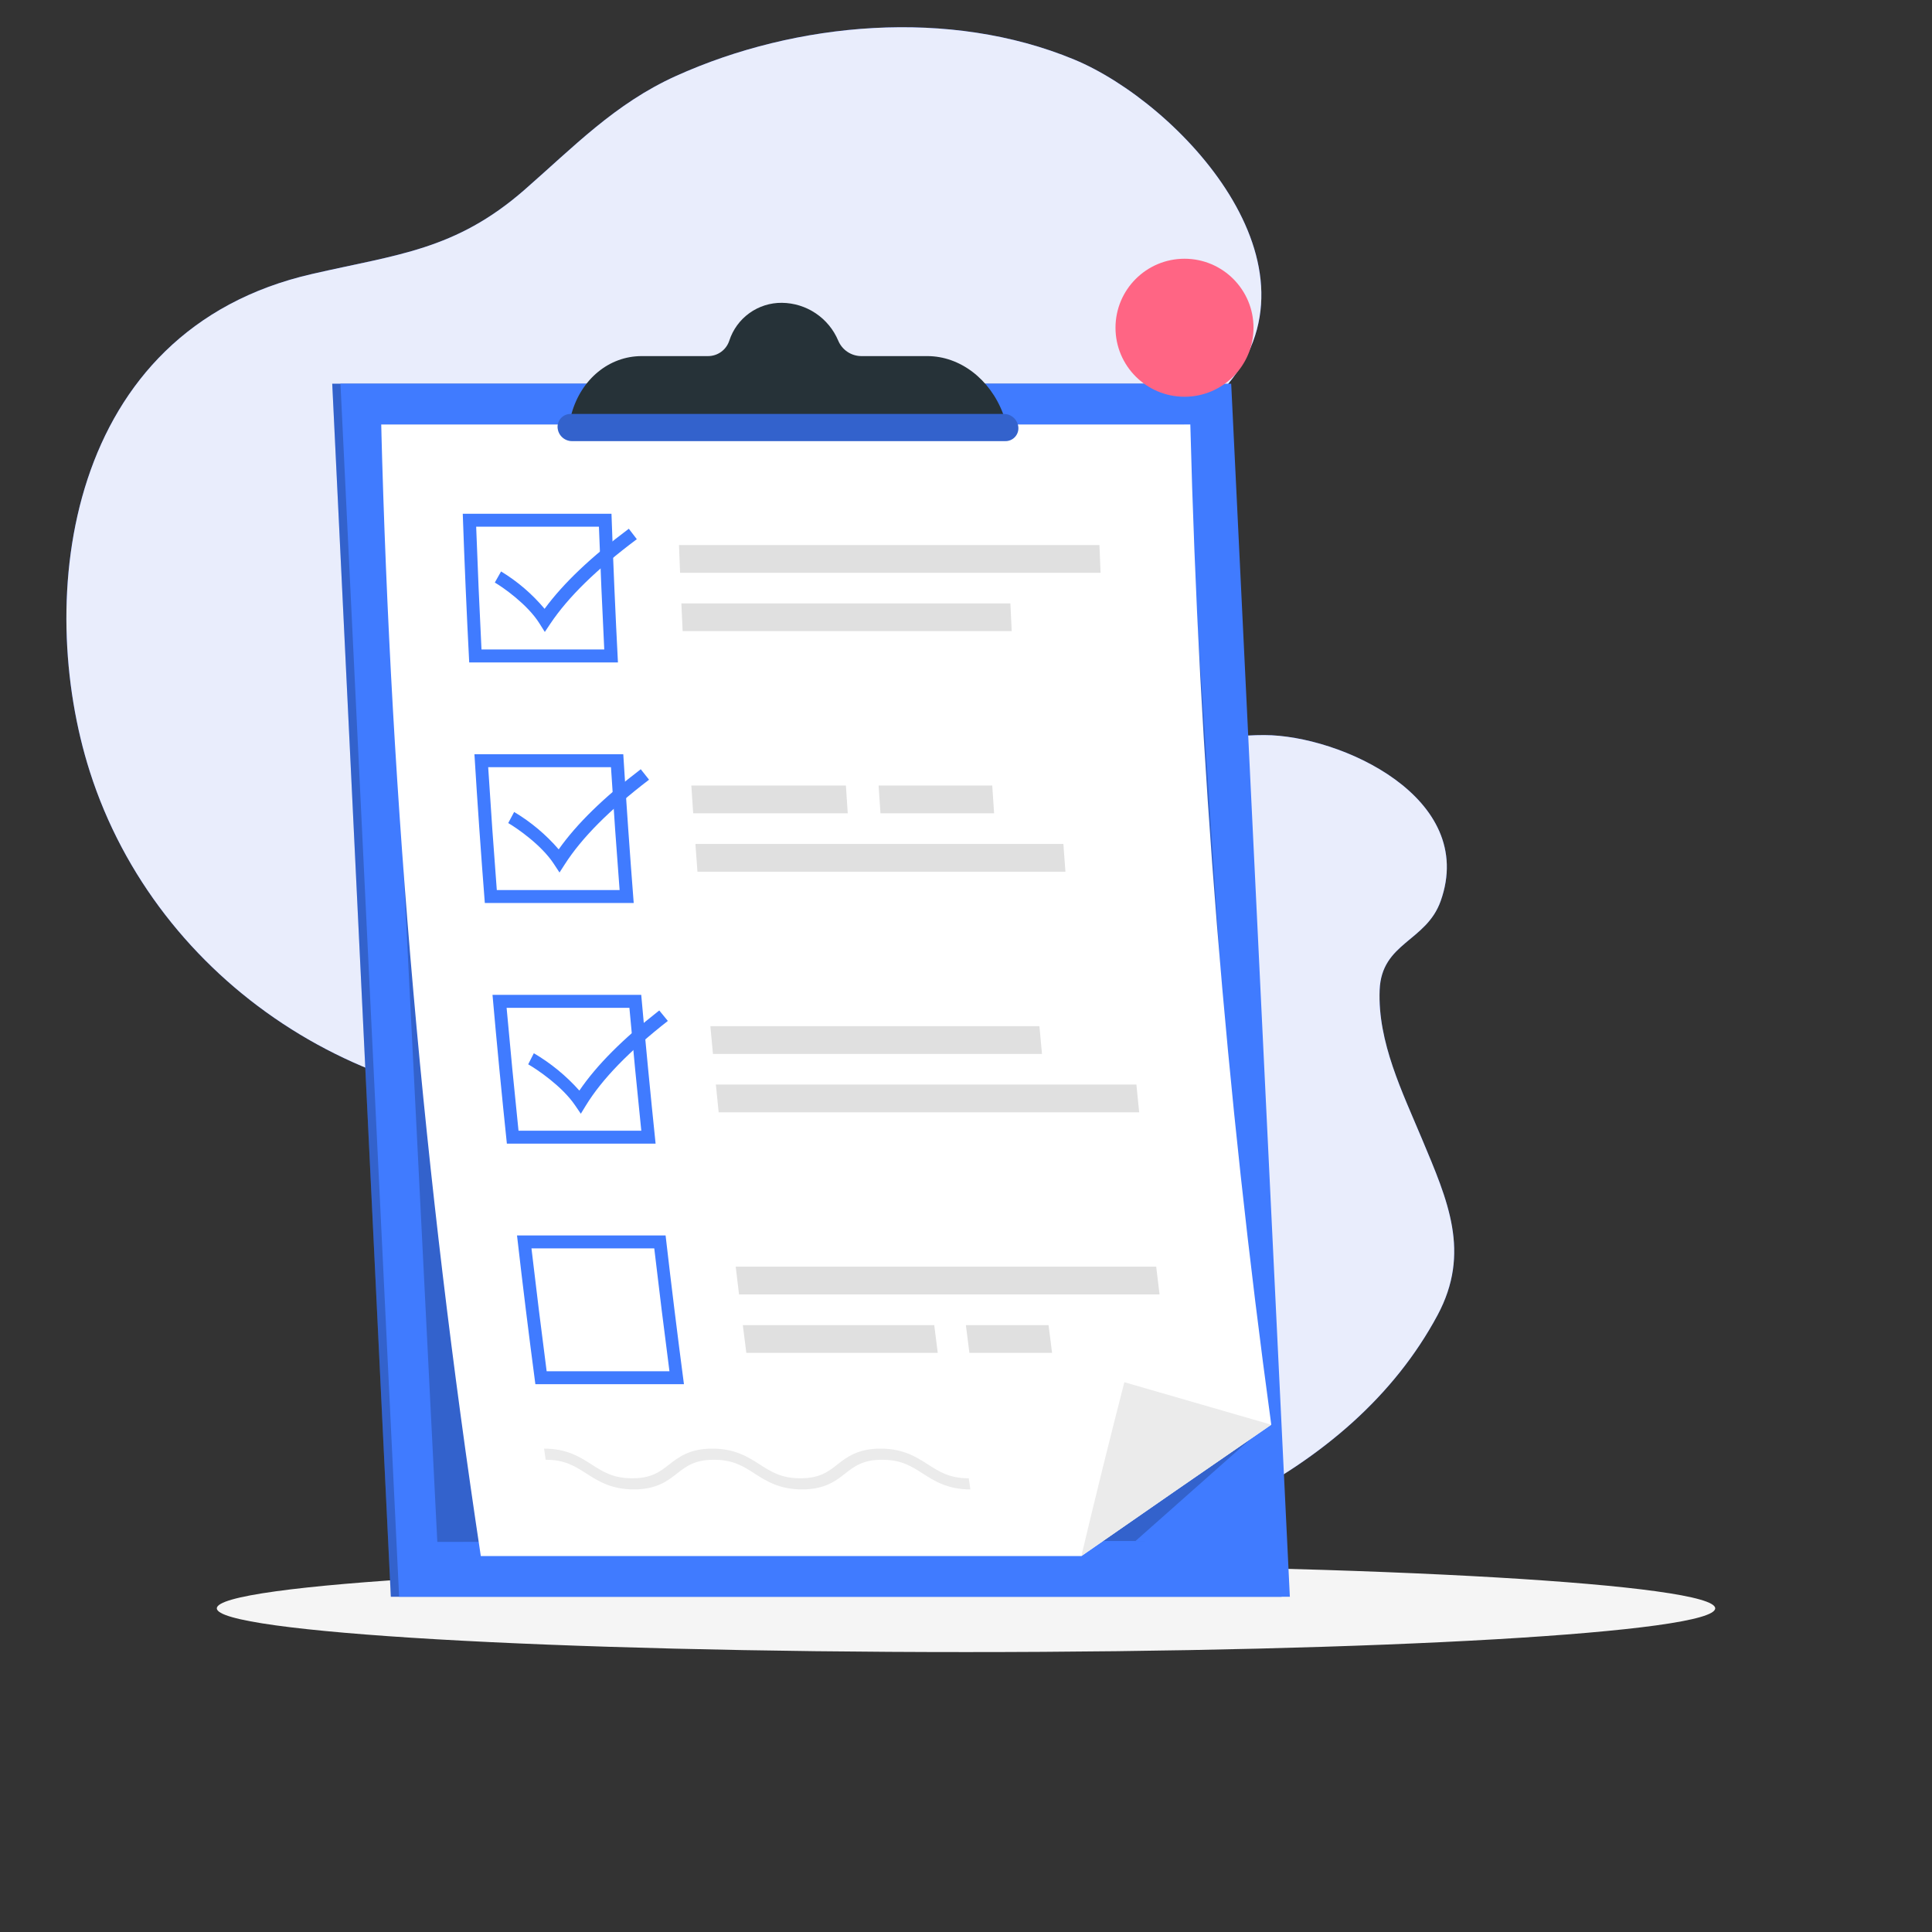
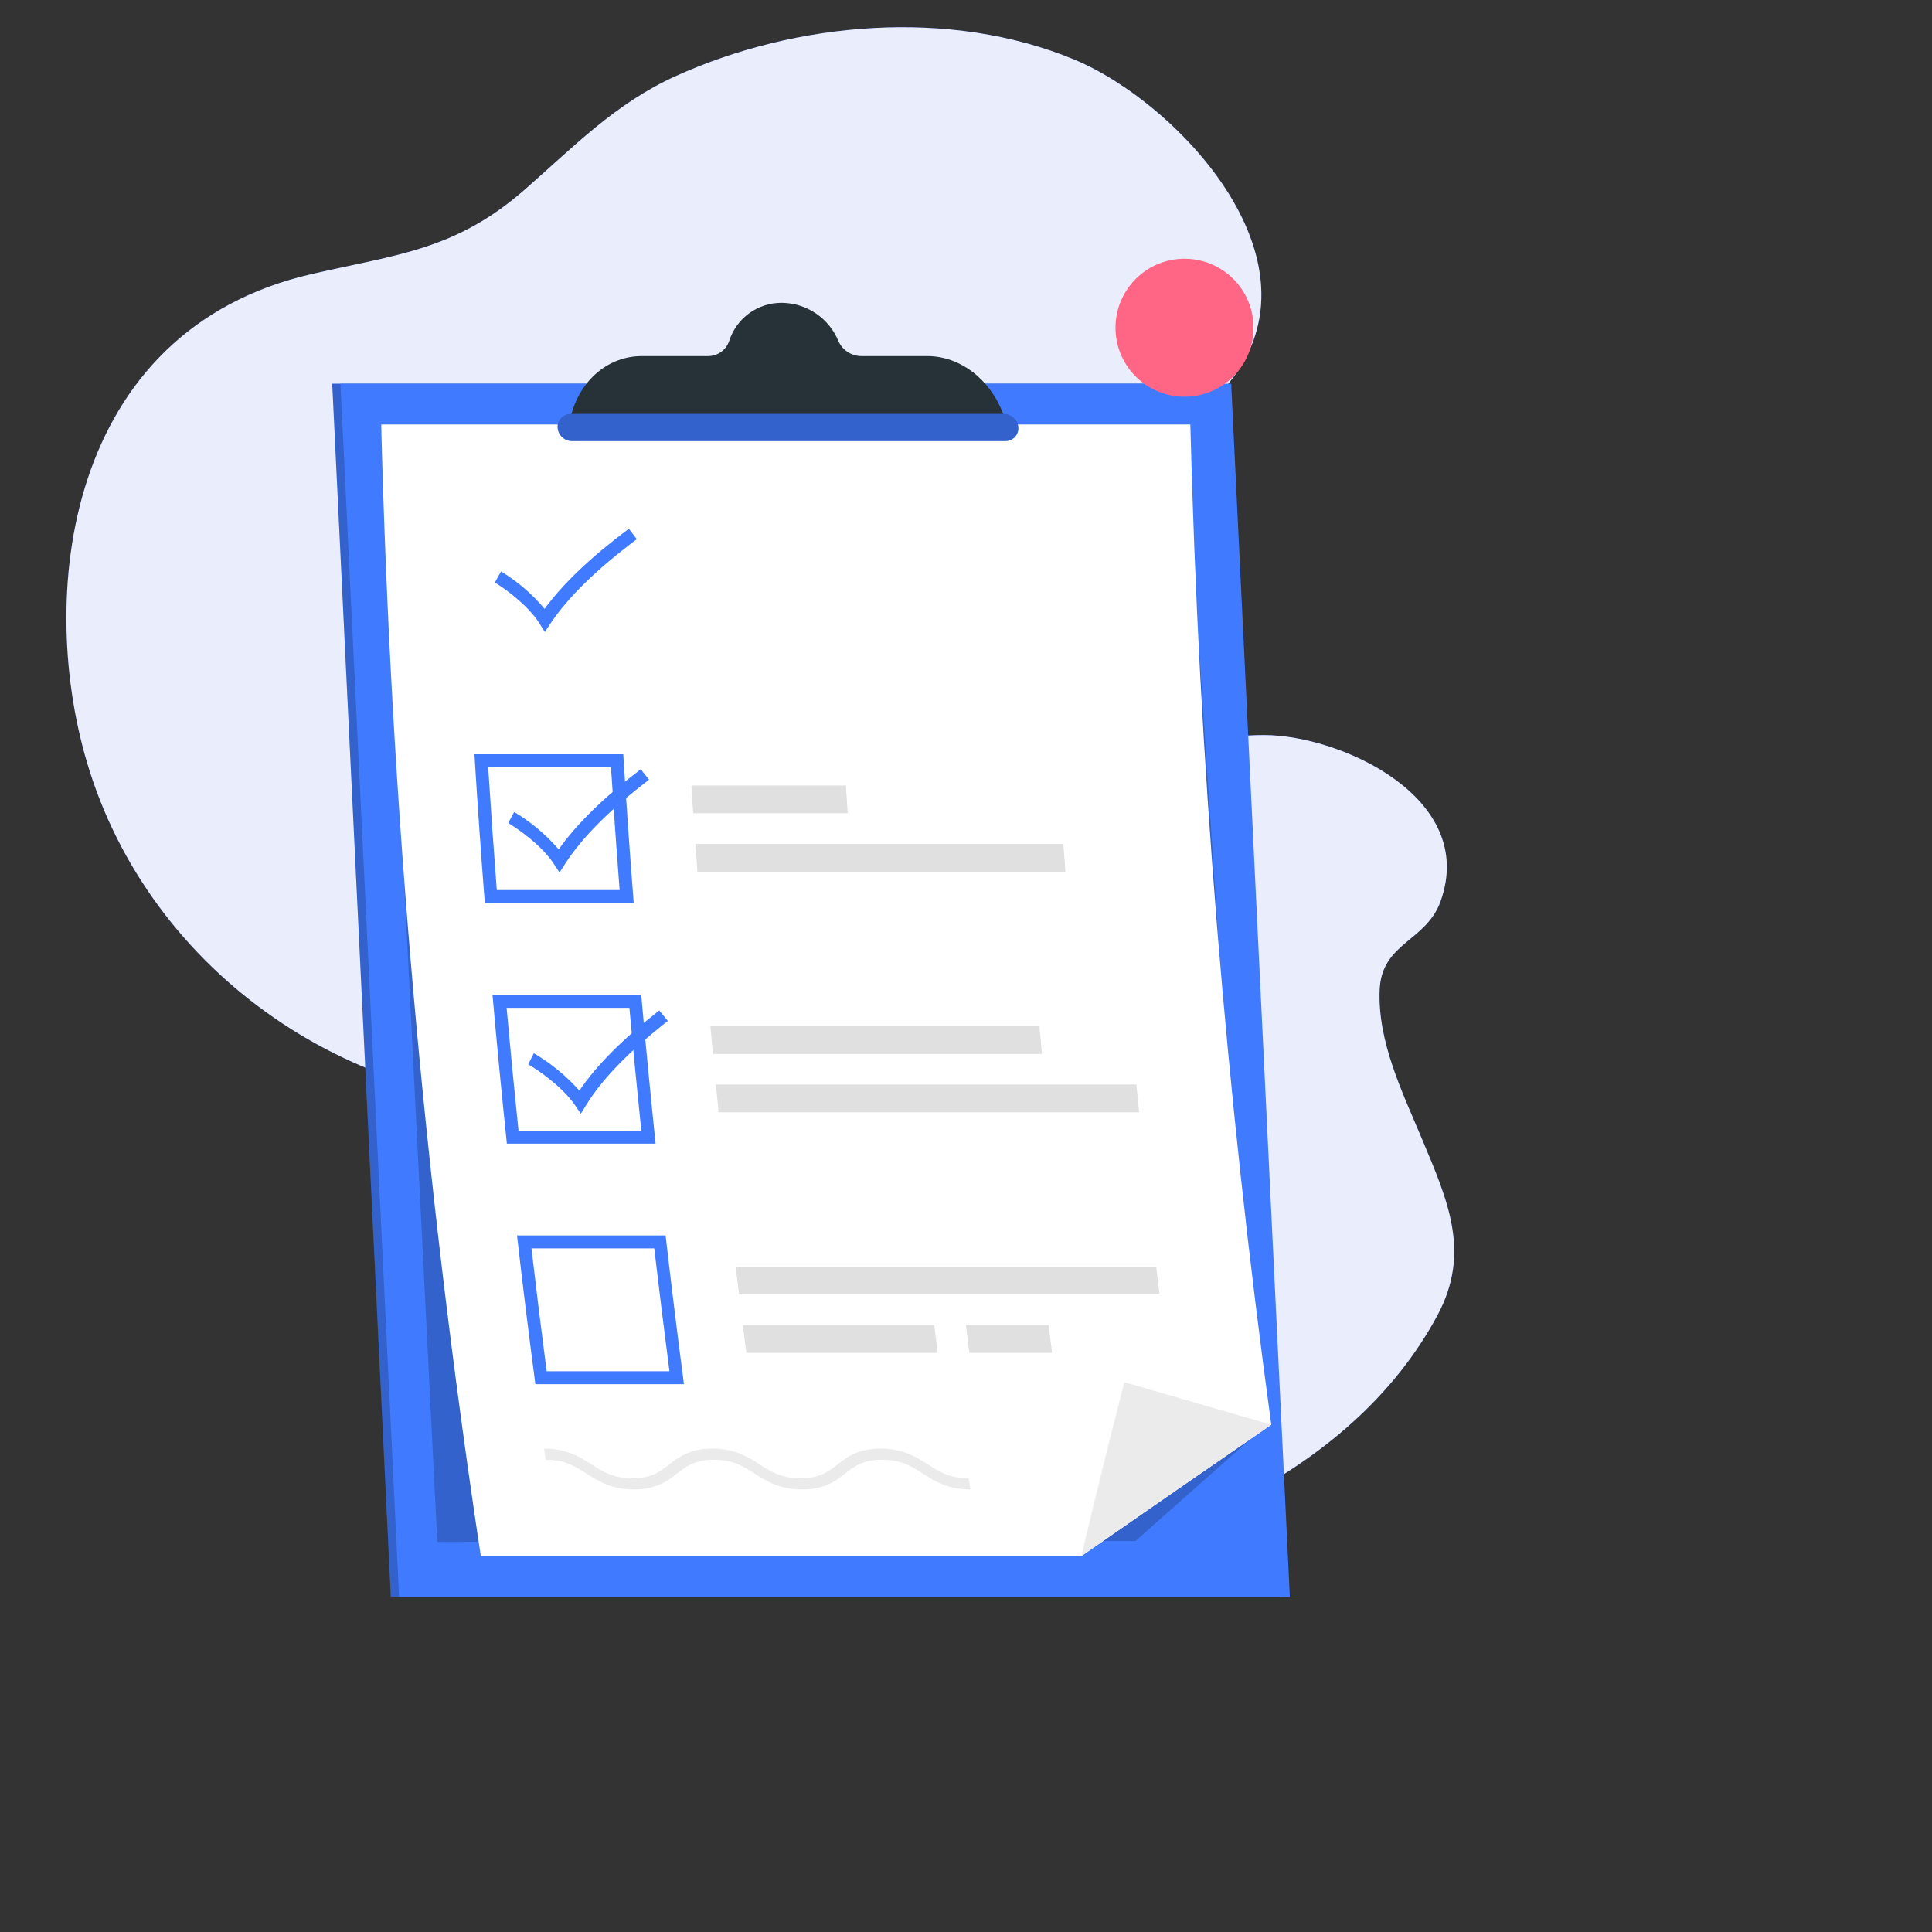
<svg xmlns="http://www.w3.org/2000/svg" width="274" height="274" viewBox="0 0 274 274" fill="none">
  <rect x="0" y="0" width="274" height="274" fill="#333333" stroke="none" />
  <g clip-path="url(#clip0_2487_2784)">
    <path d="M152.348 8.445C134.748 1.14 112.951 3.043 95.829 10.793C87.215 14.692 81.332 20.854 74.357 26.946C64.556 35.494 56.327 36.077 44.264 38.854C9.22 46.855 4.908 84.873 12.736 109.418C22.257 139.281 52.331 159.142 84.117 156.58C105.513 154.856 124.512 148.527 139.509 136.207C151.212 126.584 150.783 114.487 150.692 100.418C150.629 89.667 149.781 77.801 154.382 67.746C158.584 58.547 167.388 62.027 173.528 55.197C189.128 37.827 167.185 14.6 152.348 8.445Z" fill="#1F49E3" />
    <path opacity="0.9" d="M152.348 8.445C134.748 1.14 112.951 3.043 95.829 10.793C87.215 14.692 81.332 20.854 74.357 26.946C64.556 35.494 56.327 36.077 44.264 38.854C9.22 46.855 4.908 84.873 12.736 109.418C22.257 139.281 52.331 159.142 84.117 156.58C105.513 154.856 124.512 148.527 139.509 136.207C151.212 126.584 150.783 114.487 150.692 100.418C150.629 89.667 149.781 77.801 154.382 67.746C158.584 58.547 167.388 62.027 173.528 55.197C189.128 37.827 167.185 14.6 152.348 8.445Z" fill="white" />
    <path d="M179.336 104.249C166.592 104.202 153.592 110.919 144.969 120.064C140.631 124.664 138.557 129.971 135.791 135.512C131.9 143.29 126.957 145.742 120.201 150.525C100.555 164.379 107.548 188.994 118.628 202.189C132.106 218.243 155.757 222.887 174.77 213.225C187.567 206.722 197.712 197.979 203.859 186.547C208.653 177.62 205.314 170.246 201.683 161.565C198.912 154.931 195.372 147.806 195.663 140.416C195.925 133.658 202.256 133.574 204.318 127.789C209.555 113.079 190.078 104.286 179.336 104.249Z" fill="#1F49E3" />
    <path opacity="0.9" d="M179.336 104.249C166.592 104.202 153.592 110.919 144.969 120.064C140.631 124.664 138.557 129.971 135.791 135.512C131.9 143.29 126.957 145.742 120.201 150.525C100.555 164.379 107.548 188.994 118.628 202.189C132.106 218.243 155.757 222.887 174.77 213.225C187.567 206.722 197.712 197.979 203.859 186.547C208.653 177.62 205.314 170.246 201.683 161.565C198.912 154.931 195.372 147.806 195.663 140.416C195.925 133.658 202.256 133.574 204.318 127.789C209.555 113.079 190.078 104.286 179.336 104.249Z" fill="white" />
-     <path d="M137.002 234.301C195.683 234.301 243.253 231.524 243.253 228.098C243.253 224.672 195.683 221.895 137.002 221.895C78.32 221.895 30.75 224.672 30.75 228.098C30.75 231.524 78.32 234.301 137.002 234.301Z" fill="#F5F5F5" />
-     <path d="M173.442 54.418H47.117L55.43 226.457H181.755L173.442 54.418Z" fill="#407BFF" />
+     <path d="M173.442 54.418H47.117L55.43 226.457H181.755Z" fill="#407BFF" />
    <path opacity="0.2" d="M173.442 54.418H47.117L55.43 226.457H181.755L173.442 54.418Z" fill="black" />
    <path d="M174.61 54.418H48.285L56.604 226.457H182.929L174.61 54.418Z" fill="#407BFF" />
    <path opacity="0.2" d="M167.942 60.199H54.062L62.02 218.675L161.043 218.544L177.5 203.956L167.942 60.199Z" fill="black" />
    <path d="M168.814 60.199C170.028 107.66 173.861 155.017 180.294 202.054C171.271 208.265 162.293 214.476 153.36 220.686H68.19C60.151 167.536 55.433 113.937 54.062 60.199H168.814Z" fill="white" />
    <path d="M180.294 202.055C171.27 208.266 162.292 214.477 153.359 220.687C155.31 212.467 157.343 204.247 159.459 196.027L180.294 202.055Z" fill="#EBEBEB" />
-     <path d="M84.94 74.695C85.156 80.497 85.408 86.302 85.697 92.111H68.287C67.994 86.302 67.742 80.497 67.531 74.695H84.94ZM86.716 72.859H65.629C65.874 79.885 66.179 86.914 66.544 93.946H87.637C87.271 86.917 86.966 79.888 86.721 72.859H86.716Z" fill="#407BFF" />
-     <path d="M156.084 81.235H96.45C96.395 79.926 96.346 78.611 96.297 77.301H155.925C155.974 78.611 156.029 79.926 156.084 81.235Z" fill="#E0E0E0" />
-     <path d="M143.481 89.509H96.814C96.753 88.194 96.688 86.884 96.633 85.574H143.295C143.357 86.886 143.419 88.197 143.481 89.509Z" fill="#E0E0E0" />
    <path d="M86.651 108.805C87.017 114.613 87.424 120.422 87.874 126.231H70.458C70.009 120.422 69.601 114.613 69.236 108.805H86.651ZM88.372 106.969H67.285C67.716 114.001 68.208 121.034 68.759 128.067H89.874C89.326 121.038 88.832 114.005 88.394 106.969H88.372Z" fill="#407BFF" />
    <path d="M120.23 115.346H98.31C98.222 114.031 98.129 112.721 98.047 111.406H119.967C120.049 112.721 120.137 114.031 120.23 115.346Z" fill="#E0E0E0" />
-     <path d="M140.985 115.346H124.869C124.781 114.031 124.688 112.721 124.605 111.406H140.722C140.804 112.721 140.892 114.031 140.985 115.346Z" fill="#E0E0E0" />
    <path d="M151.101 123.628H98.915C98.817 122.312 98.724 121.003 98.625 119.688H150.811C150.91 121.003 151.003 122.312 151.101 123.628Z" fill="#E0E0E0" />
    <path d="M89.263 142.93C89.786 148.738 90.348 154.547 90.951 160.356H73.536C72.933 154.547 72.37 148.738 71.848 142.93H89.263ZM90.94 141.094H69.848C70.469 148.13 71.148 155.165 71.886 162.197H92.979C92.248 155.161 91.569 148.126 90.94 141.094Z" fill="#407BFF" />
    <path d="M161.166 153.816H101.527L101.922 157.751H161.561L161.166 153.816Z" fill="#E0E0E0" />
    <path d="M147.414 145.535H100.746C100.867 146.845 100.987 148.16 101.113 149.47H147.775C147.655 148.16 147.529 146.861 147.414 145.535Z" fill="#E0E0E0" />
    <path d="M92.789 177.051C93.469 182.859 94.187 188.666 94.943 194.472H77.527C76.771 188.67 76.053 182.863 75.374 177.051H92.789ZM94.433 175.215H73.324C74.128 182.251 74.996 189.282 75.927 196.307H96.998C96.073 189.282 95.206 182.251 94.395 175.215H94.433Z" fill="#407BFF" />
    <path d="M164.45 183.581H104.811C104.652 182.266 104.493 180.956 104.34 179.641H163.973C164.132 180.972 164.286 182.282 164.45 183.581Z" fill="#E0E0E0" />
    <path d="M132.994 191.868H105.846C105.676 190.559 105.512 189.243 105.348 187.934H132.496C132.66 189.243 132.824 190.559 132.994 191.868Z" fill="#E0E0E0" />
    <path d="M149.205 191.868H137.483C137.313 190.559 137.149 189.243 136.984 187.934H148.706C148.87 189.243 149.057 190.559 149.205 191.868Z" fill="#E0E0E0" />
    <path d="M77.267 89.625L76.494 88.398C74.806 85.713 71.365 83.318 70.176 82.616L71.064 81.044C73.397 82.46 75.481 84.251 77.234 86.343C79.886 82.731 83.81 79 89.18 74.988L90.315 76.468C84.583 80.759 80.571 84.688 78.04 88.469L77.267 89.625Z" fill="#407BFF" />
    <path d="M79.35 123.742L78.544 122.514C76.791 119.829 73.284 117.429 72.078 116.727L72.917 115.155C75.294 116.572 77.428 118.363 79.235 120.459C81.789 116.842 85.608 113.111 90.874 109.094C91.264 109.587 91.658 110.08 92.047 110.579C86.43 114.875 82.523 118.799 80.095 122.586C79.843 122.969 79.597 123.358 79.35 123.742Z" fill="#407BFF" />
    <path d="M82.374 157.953L81.535 156.725C79.705 154.04 76.132 151.64 74.91 150.944C75.173 150.396 75.458 149.892 75.71 149.371C78.125 150.791 80.303 152.579 82.166 154.67C84.626 151.053 88.347 147.327 93.498 143.305L94.715 144.79C89.235 149.086 85.399 153.01 83.081 156.796L82.374 157.953Z" fill="#407BFF" />
    <path d="M137.619 211.232C134.386 211.232 132.523 210.038 130.879 208.985C129.235 207.933 127.821 207.024 125.092 207.024C122.363 207.024 121.147 207.977 119.859 208.985C118.571 209.994 116.993 211.232 113.76 211.232C110.526 211.232 108.663 210.038 107.025 208.985C105.386 207.933 103.972 207.024 101.238 207.024C98.503 207.024 97.292 207.977 96.004 208.985C94.716 209.994 93.138 211.232 89.91 211.232C86.683 211.232 84.814 210.038 83.17 208.985C81.526 207.933 80.118 207.024 77.383 207.024C77.312 206.476 77.235 205.971 77.164 205.445C80.397 205.445 82.255 206.64 83.899 207.692C85.543 208.744 86.951 209.654 89.68 209.654C92.409 209.654 93.626 208.7 94.914 207.692C96.202 206.684 97.785 205.445 101.019 205.445C104.252 205.445 106.104 206.64 107.748 207.692C109.392 208.744 110.806 209.654 113.535 209.654C116.264 209.654 117.48 208.7 118.768 207.692C120.056 206.684 121.64 205.445 124.873 205.445C128.106 205.445 129.964 206.64 131.608 207.692C133.252 208.744 134.66 209.654 137.395 209.654C137.466 210.18 137.548 210.706 137.619 211.232Z" fill="#EBEBEB" />
    <path d="M142.256 58.673C140.404 53.741 136.124 50.503 131.521 50.503H122.139C121.441 50.496 120.76 50.286 120.18 49.896C119.601 49.506 119.148 48.955 118.879 48.311C118.216 46.736 117.107 45.389 115.688 44.435C114.269 43.482 112.603 42.965 110.894 42.946C109.241 42.929 107.626 43.44 106.283 44.405C104.941 45.37 103.942 46.738 103.431 48.311C103.222 48.954 102.814 49.514 102.265 49.908C101.715 50.303 101.054 50.511 100.378 50.503H91.002C86.393 50.503 82.426 53.758 81.056 58.673L80.508 60.63H142.98L142.256 58.673Z" fill="#263238" />
    <path d="M142.589 62.559H81.103C80.584 62.553 80.087 62.351 79.712 61.993C79.337 61.635 79.111 61.148 79.081 60.631C79.067 60.382 79.105 60.133 79.191 59.899C79.278 59.666 79.411 59.452 79.583 59.272C79.755 59.092 79.962 58.949 80.191 58.852C80.421 58.754 80.668 58.705 80.917 58.707H142.402C142.92 58.713 143.416 58.915 143.791 59.272C144.166 59.628 144.393 60.114 144.424 60.631C144.439 60.88 144.402 61.129 144.316 61.364C144.23 61.598 144.096 61.812 143.924 61.993C143.752 62.174 143.545 62.317 143.315 62.415C143.085 62.512 142.838 62.561 142.589 62.559Z" fill="#407BFF" />
    <path opacity="0.2" d="M142.589 62.559H81.103C80.584 62.553 80.087 62.351 79.712 61.993C79.337 61.635 79.111 61.148 79.081 60.631C79.067 60.382 79.105 60.133 79.191 59.899C79.278 59.666 79.411 59.452 79.583 59.272C79.755 59.092 79.962 58.949 80.191 58.852C80.421 58.754 80.668 58.705 80.917 58.707H142.402C142.92 58.713 143.416 58.915 143.791 59.272C144.166 59.628 144.393 60.114 144.424 60.631C144.439 60.88 144.402 61.129 144.316 61.364C144.23 61.598 144.096 61.812 143.924 61.993C143.752 62.174 143.545 62.317 143.315 62.415C143.085 62.512 142.838 62.561 142.589 62.559Z" fill="black" />
    <circle cx="167.989" cy="46.481" r="9.786" fill="#FF6584" />
  </g>
  <defs>
    <clipPath id="clip0_2487_2784">
      <rect width="274" height="274" fill="white" />
    </clipPath>
  </defs>
</svg>